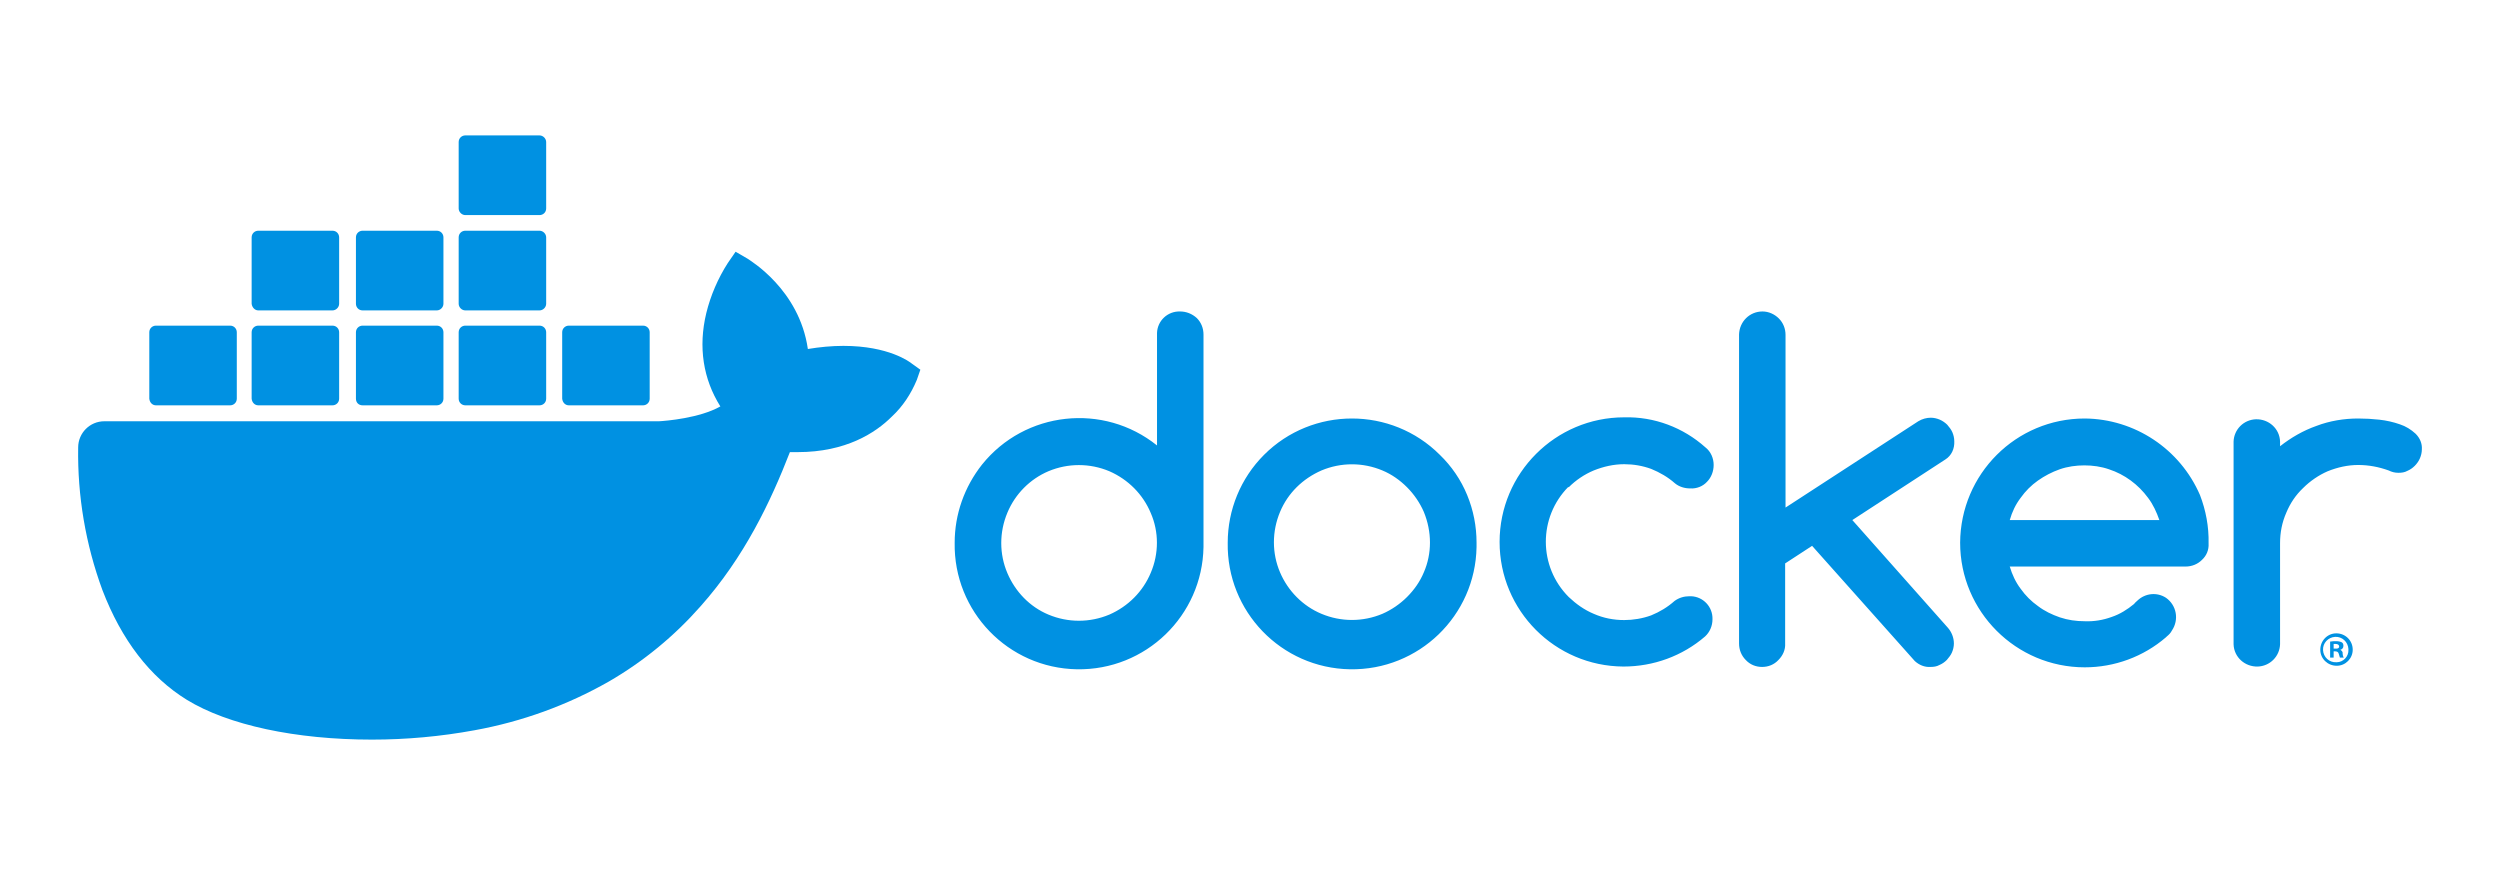
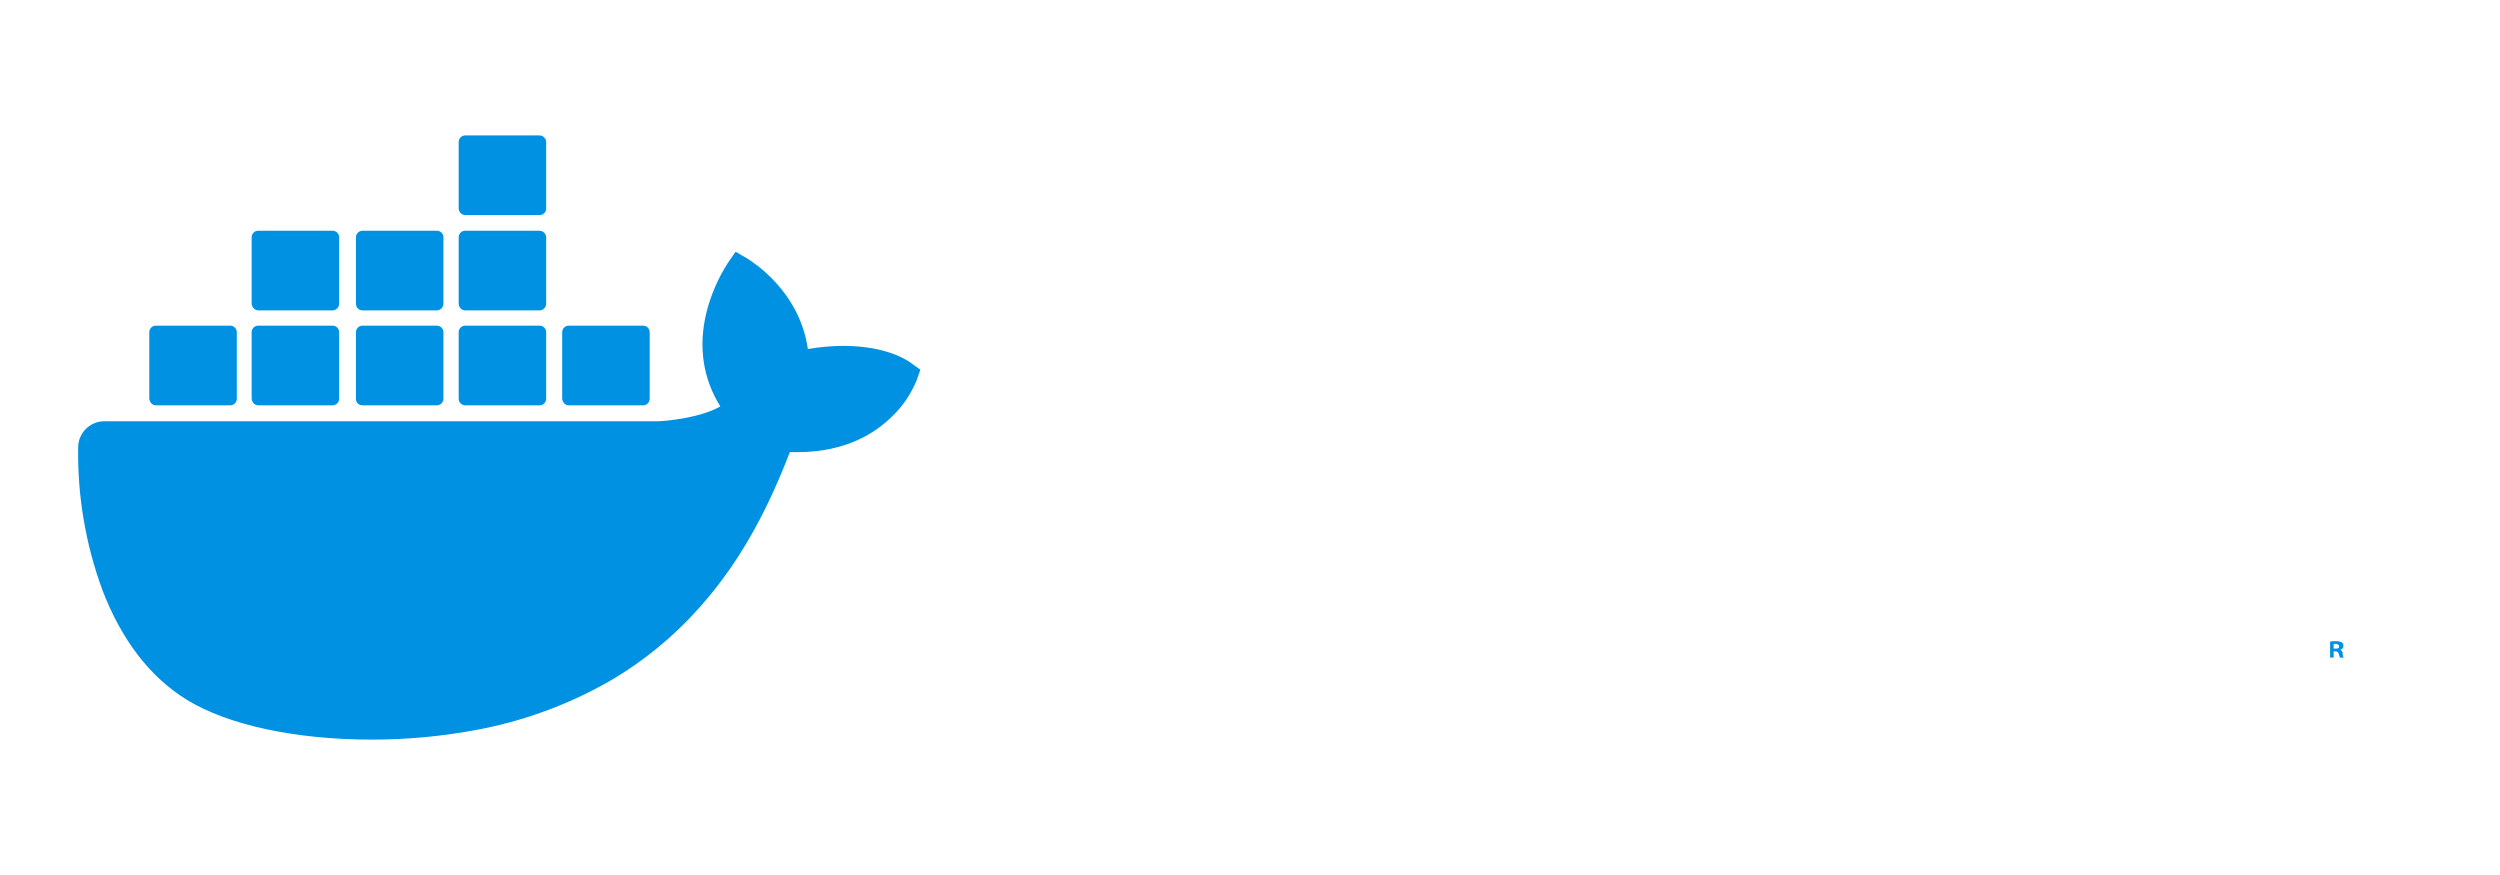
<svg xmlns="http://www.w3.org/2000/svg" width="160" height="56" viewBox="0 0 160 56" fill="none">
-   <path d="M75.524 19.934C74.724 19.909 74.074 20.534 74.049 21.309V28.509C70.624 25.759 65.599 26.309 62.849 29.734C61.724 31.159 61.099 32.909 61.099 34.734C61.024 39.134 64.524 42.759 68.924 42.834C73.324 42.909 76.949 39.409 77.024 35.009V21.409C77.024 21.009 76.874 20.634 76.599 20.359C76.299 20.084 75.924 19.934 75.524 19.934ZM73.649 36.659C73.149 37.859 72.199 38.809 70.999 39.334C69.749 39.859 68.349 39.859 67.099 39.334C65.899 38.834 64.974 37.859 64.474 36.684C63.949 35.459 63.949 34.059 64.474 32.809C64.974 31.609 65.924 30.659 67.099 30.159C68.349 29.634 69.749 29.634 70.999 30.159C72.199 30.684 73.149 31.634 73.649 32.834C74.174 34.034 74.174 35.434 73.649 36.659ZM92.149 29.109C89.049 26.009 83.999 26.009 80.899 29.109C79.399 30.609 78.574 32.634 78.574 34.734C78.499 39.134 81.999 42.759 86.399 42.834C90.799 42.909 94.424 39.409 94.499 35.009V34.734C94.499 33.684 94.299 32.659 93.899 31.684C93.499 30.709 92.899 29.834 92.149 29.109ZM91.124 36.634C90.874 37.234 90.499 37.759 90.049 38.209C89.599 38.659 89.049 39.034 88.474 39.284C87.224 39.809 85.824 39.809 84.574 39.284C83.374 38.784 82.424 37.809 81.924 36.634C81.399 35.409 81.399 34.009 81.924 32.759C82.424 31.559 83.374 30.634 84.574 30.109C85.824 29.584 87.224 29.584 88.474 30.109C89.074 30.359 89.599 30.734 90.049 31.184C90.499 31.634 90.874 32.184 91.124 32.759C91.649 34.034 91.649 35.434 91.124 36.634ZM125.074 28.234C125.074 28.034 125.024 27.834 124.949 27.659C124.874 27.484 124.749 27.334 124.624 27.184C124.499 27.059 124.324 26.934 124.149 26.859C123.974 26.784 123.774 26.734 123.574 26.734C123.299 26.734 123.024 26.809 122.774 26.959L114.274 32.484V21.434C114.274 21.034 114.124 20.659 113.849 20.384C113.574 20.109 113.199 19.934 112.799 19.934C111.974 19.934 111.324 20.584 111.299 21.409V41.184C111.299 41.584 111.449 41.959 111.724 42.234C111.999 42.534 112.374 42.684 112.774 42.684C113.174 42.684 113.549 42.534 113.824 42.234C114.099 41.959 114.274 41.584 114.249 41.184V36.059L115.974 34.934L122.549 42.309C122.824 42.559 123.174 42.709 123.549 42.684C123.749 42.684 123.949 42.659 124.124 42.559C124.299 42.484 124.449 42.384 124.599 42.234C124.724 42.084 124.849 41.934 124.924 41.759C124.999 41.584 125.049 41.384 125.049 41.184C125.049 40.809 124.899 40.434 124.649 40.159L118.549 33.284L124.499 29.409C124.899 29.159 125.099 28.709 125.074 28.234ZM100.399 31.184C100.849 30.734 101.399 30.359 101.999 30.109C102.624 29.859 103.274 29.709 103.949 29.709C104.549 29.709 105.124 29.809 105.674 30.009C106.224 30.234 106.749 30.534 107.199 30.934C107.474 31.159 107.824 31.259 108.174 31.259C108.574 31.284 108.974 31.134 109.249 30.834C109.524 30.559 109.674 30.159 109.674 29.759C109.674 29.334 109.499 28.909 109.149 28.634C107.724 27.359 105.874 26.659 103.949 26.709C99.549 26.709 95.974 30.284 95.974 34.684C95.974 39.084 99.524 42.634 103.899 42.659C105.824 42.659 107.674 41.984 109.124 40.734C109.424 40.459 109.599 40.059 109.599 39.634C109.624 38.834 108.999 38.184 108.224 38.159H108.124C107.774 38.159 107.449 38.259 107.174 38.459C106.724 38.859 106.224 39.159 105.674 39.384C105.124 39.584 104.524 39.684 103.949 39.684C103.274 39.684 102.624 39.559 101.999 39.284C101.399 39.034 100.874 38.659 100.399 38.209C98.449 36.259 98.449 33.109 100.374 31.159C100.399 31.209 100.399 31.209 100.399 31.184ZM154.599 27.759C154.299 27.484 153.974 27.284 153.599 27.159C153.174 27.009 152.724 26.909 152.274 26.859C151.824 26.809 151.374 26.784 150.924 26.784C150.024 26.784 149.099 26.934 148.249 27.259C147.399 27.559 146.624 28.009 145.924 28.559V28.259C145.899 27.434 145.199 26.809 144.374 26.834C144 26.847 143.645 27.001 143.38 27.265C143.116 27.53 142.961 27.885 142.949 28.259V41.234C142.974 42.059 143.674 42.684 144.499 42.659C144.873 42.646 145.228 42.492 145.493 42.227C145.757 41.963 145.911 41.608 145.924 41.234V34.759C145.924 34.084 146.049 33.434 146.324 32.809C146.574 32.209 146.924 31.684 147.399 31.234C147.849 30.784 148.399 30.409 148.974 30.159C149.599 29.909 150.249 29.759 150.924 29.759C151.599 29.759 152.249 29.884 152.874 30.109C153.074 30.209 153.274 30.259 153.499 30.259C153.699 30.259 153.899 30.234 154.074 30.134C154.249 30.059 154.399 29.959 154.549 29.809C154.674 29.684 154.799 29.509 154.874 29.334C154.949 29.159 154.999 28.959 154.999 28.759C155.024 28.384 154.874 28.034 154.599 27.759ZM140.799 31.684C139.524 28.734 136.624 26.809 133.424 26.784C129.024 26.784 125.474 30.334 125.449 34.734C125.449 39.134 129.024 42.709 133.424 42.709C135.324 42.709 137.174 42.034 138.624 40.784L138.674 40.734C138.799 40.634 138.924 40.509 138.999 40.359C139.474 39.659 139.299 38.734 138.624 38.259C138.049 37.884 137.299 37.959 136.799 38.434C136.749 38.484 136.599 38.609 136.599 38.634L136.574 38.659C136.149 39.009 135.674 39.309 135.149 39.484C134.599 39.684 134.024 39.784 133.424 39.759C132.874 39.759 132.349 39.684 131.824 39.509C131.324 39.334 130.849 39.109 130.424 38.784C129.999 38.484 129.624 38.109 129.324 37.684C128.999 37.259 128.774 36.759 128.624 36.259H139.874C140.274 36.259 140.649 36.109 140.924 35.834C141.224 35.559 141.374 35.184 141.349 34.784C141.374 33.709 141.174 32.659 140.799 31.684ZM128.624 33.284C128.774 32.759 128.999 32.284 129.324 31.859C129.624 31.434 129.999 31.059 130.424 30.759C130.849 30.459 131.324 30.209 131.824 30.034C132.324 29.859 132.874 29.784 133.399 29.784C133.924 29.784 134.474 29.859 134.974 30.034C135.974 30.359 136.849 31.009 137.474 31.859C137.799 32.284 138.024 32.784 138.199 33.284H128.624ZM149.524 40.534C148.949 40.534 148.499 41.009 148.499 41.584C148.499 42.159 148.974 42.609 149.549 42.609C150.124 42.609 150.574 42.134 150.574 41.584C150.574 40.984 150.099 40.534 149.524 40.534ZM149.524 42.384C149.074 42.409 148.699 42.059 148.674 41.609C148.649 41.159 148.999 40.784 149.449 40.759C149.899 40.734 150.274 41.084 150.299 41.534V41.584C150.324 42.009 149.974 42.384 149.549 42.384H149.524Z" fill="#0091E2" />
  <path d="M149.778 41.586C149.903 41.561 149.978 41.461 149.978 41.336C149.978 41.236 149.953 41.161 149.878 41.111C149.778 41.061 149.653 41.036 149.528 41.036C149.403 41.036 149.253 41.036 149.128 41.061V42.086H149.353V41.686H149.453C149.578 41.686 149.653 41.736 149.678 41.836C149.703 41.911 149.728 42.011 149.753 42.086H150.003C149.953 42.011 149.928 41.911 149.928 41.836C149.953 41.736 149.878 41.636 149.778 41.586ZM149.478 41.511H149.353V41.211H149.478C149.628 41.211 149.703 41.286 149.703 41.361C149.728 41.461 149.603 41.536 149.478 41.511ZM58.378 23.286C58.228 23.161 56.878 22.136 53.978 22.136C53.228 22.136 52.453 22.211 51.703 22.336C51.153 18.511 47.978 16.661 47.853 16.561L47.078 16.111L46.578 16.836C45.953 17.811 45.478 18.911 45.203 20.036C44.678 22.211 45.003 24.261 46.103 26.011C44.778 26.761 42.628 26.936 42.178 26.961H6.678C5.753 26.961 5.003 27.711 5.003 28.636C4.953 31.736 5.478 34.836 6.553 37.761C7.778 40.961 9.603 43.336 11.953 44.785C14.603 46.41 18.928 47.335 23.803 47.335C26.003 47.335 28.203 47.135 30.378 46.735C33.403 46.185 36.303 45.136 38.978 43.611C41.178 42.336 43.153 40.711 44.828 38.811C47.653 35.636 49.328 32.086 50.553 28.936H51.053C54.128 28.936 56.028 27.711 57.078 26.661C57.778 26.011 58.303 25.211 58.678 24.311L58.903 23.661L58.378 23.286Z" fill="#0091E2" />
  <path d="M9.98 25.941H14.73C14.955 25.941 15.155 25.765 15.155 25.515V21.266C15.155 21.041 14.98 20.841 14.73 20.841H9.98C9.755 20.841 9.555 21.016 9.555 21.266V25.515C9.58 25.765 9.755 25.941 9.98 25.941ZM16.53 25.941H21.28C21.505 25.941 21.705 25.765 21.705 25.515V21.266C21.705 21.041 21.53 20.841 21.28 20.841H16.53C16.305 20.841 16.105 21.016 16.105 21.266V25.515C16.13 25.765 16.305 25.941 16.53 25.941ZM23.205 25.941H27.955C28.18 25.941 28.38 25.765 28.38 25.515V21.266C28.38 21.041 28.205 20.841 27.955 20.841H23.205C22.98 20.841 22.78 21.016 22.78 21.266V25.515C22.78 25.765 22.955 25.941 23.205 25.941ZM29.78 25.941H34.53C34.755 25.941 34.955 25.765 34.955 25.515V21.266C34.955 21.041 34.78 20.841 34.53 20.841H29.78C29.555 20.841 29.355 21.016 29.355 21.266V25.515C29.355 25.765 29.555 25.941 29.78 25.941ZM16.53 19.866H21.28C21.505 19.866 21.705 19.666 21.705 19.441V15.191C21.705 14.966 21.53 14.766 21.28 14.766H16.53C16.305 14.766 16.105 14.941 16.105 15.191V19.441C16.13 19.666 16.305 19.866 16.53 19.866ZM23.205 19.866H27.955C28.18 19.866 28.38 19.666 28.38 19.441V15.191C28.38 14.966 28.205 14.766 27.955 14.766H23.205C22.98 14.766 22.78 14.941 22.78 15.191V19.441C22.78 19.666 22.955 19.866 23.205 19.866ZM29.78 19.866H34.53C34.755 19.866 34.955 19.666 34.955 19.441V15.191C34.955 14.966 34.755 14.766 34.53 14.766H29.78C29.555 14.766 29.355 14.941 29.355 15.191V19.441C29.355 19.666 29.555 19.866 29.78 19.866ZM29.78 13.766H34.53C34.755 13.766 34.955 13.591 34.955 13.341V9.091C34.955 8.866 34.755 8.666 34.53 8.666H29.78C29.555 8.666 29.355 8.841 29.355 9.091V13.341C29.355 13.566 29.555 13.766 29.78 13.766ZM36.405 25.941H41.155C41.38 25.941 41.58 25.765 41.58 25.515V21.266C41.58 21.041 41.405 20.841 41.155 20.841H36.405C36.18 20.841 35.98 21.016 35.98 21.266V25.515C36.005 25.765 36.18 25.941 36.405 25.941Z" fill="#0091E2" />
</svg>